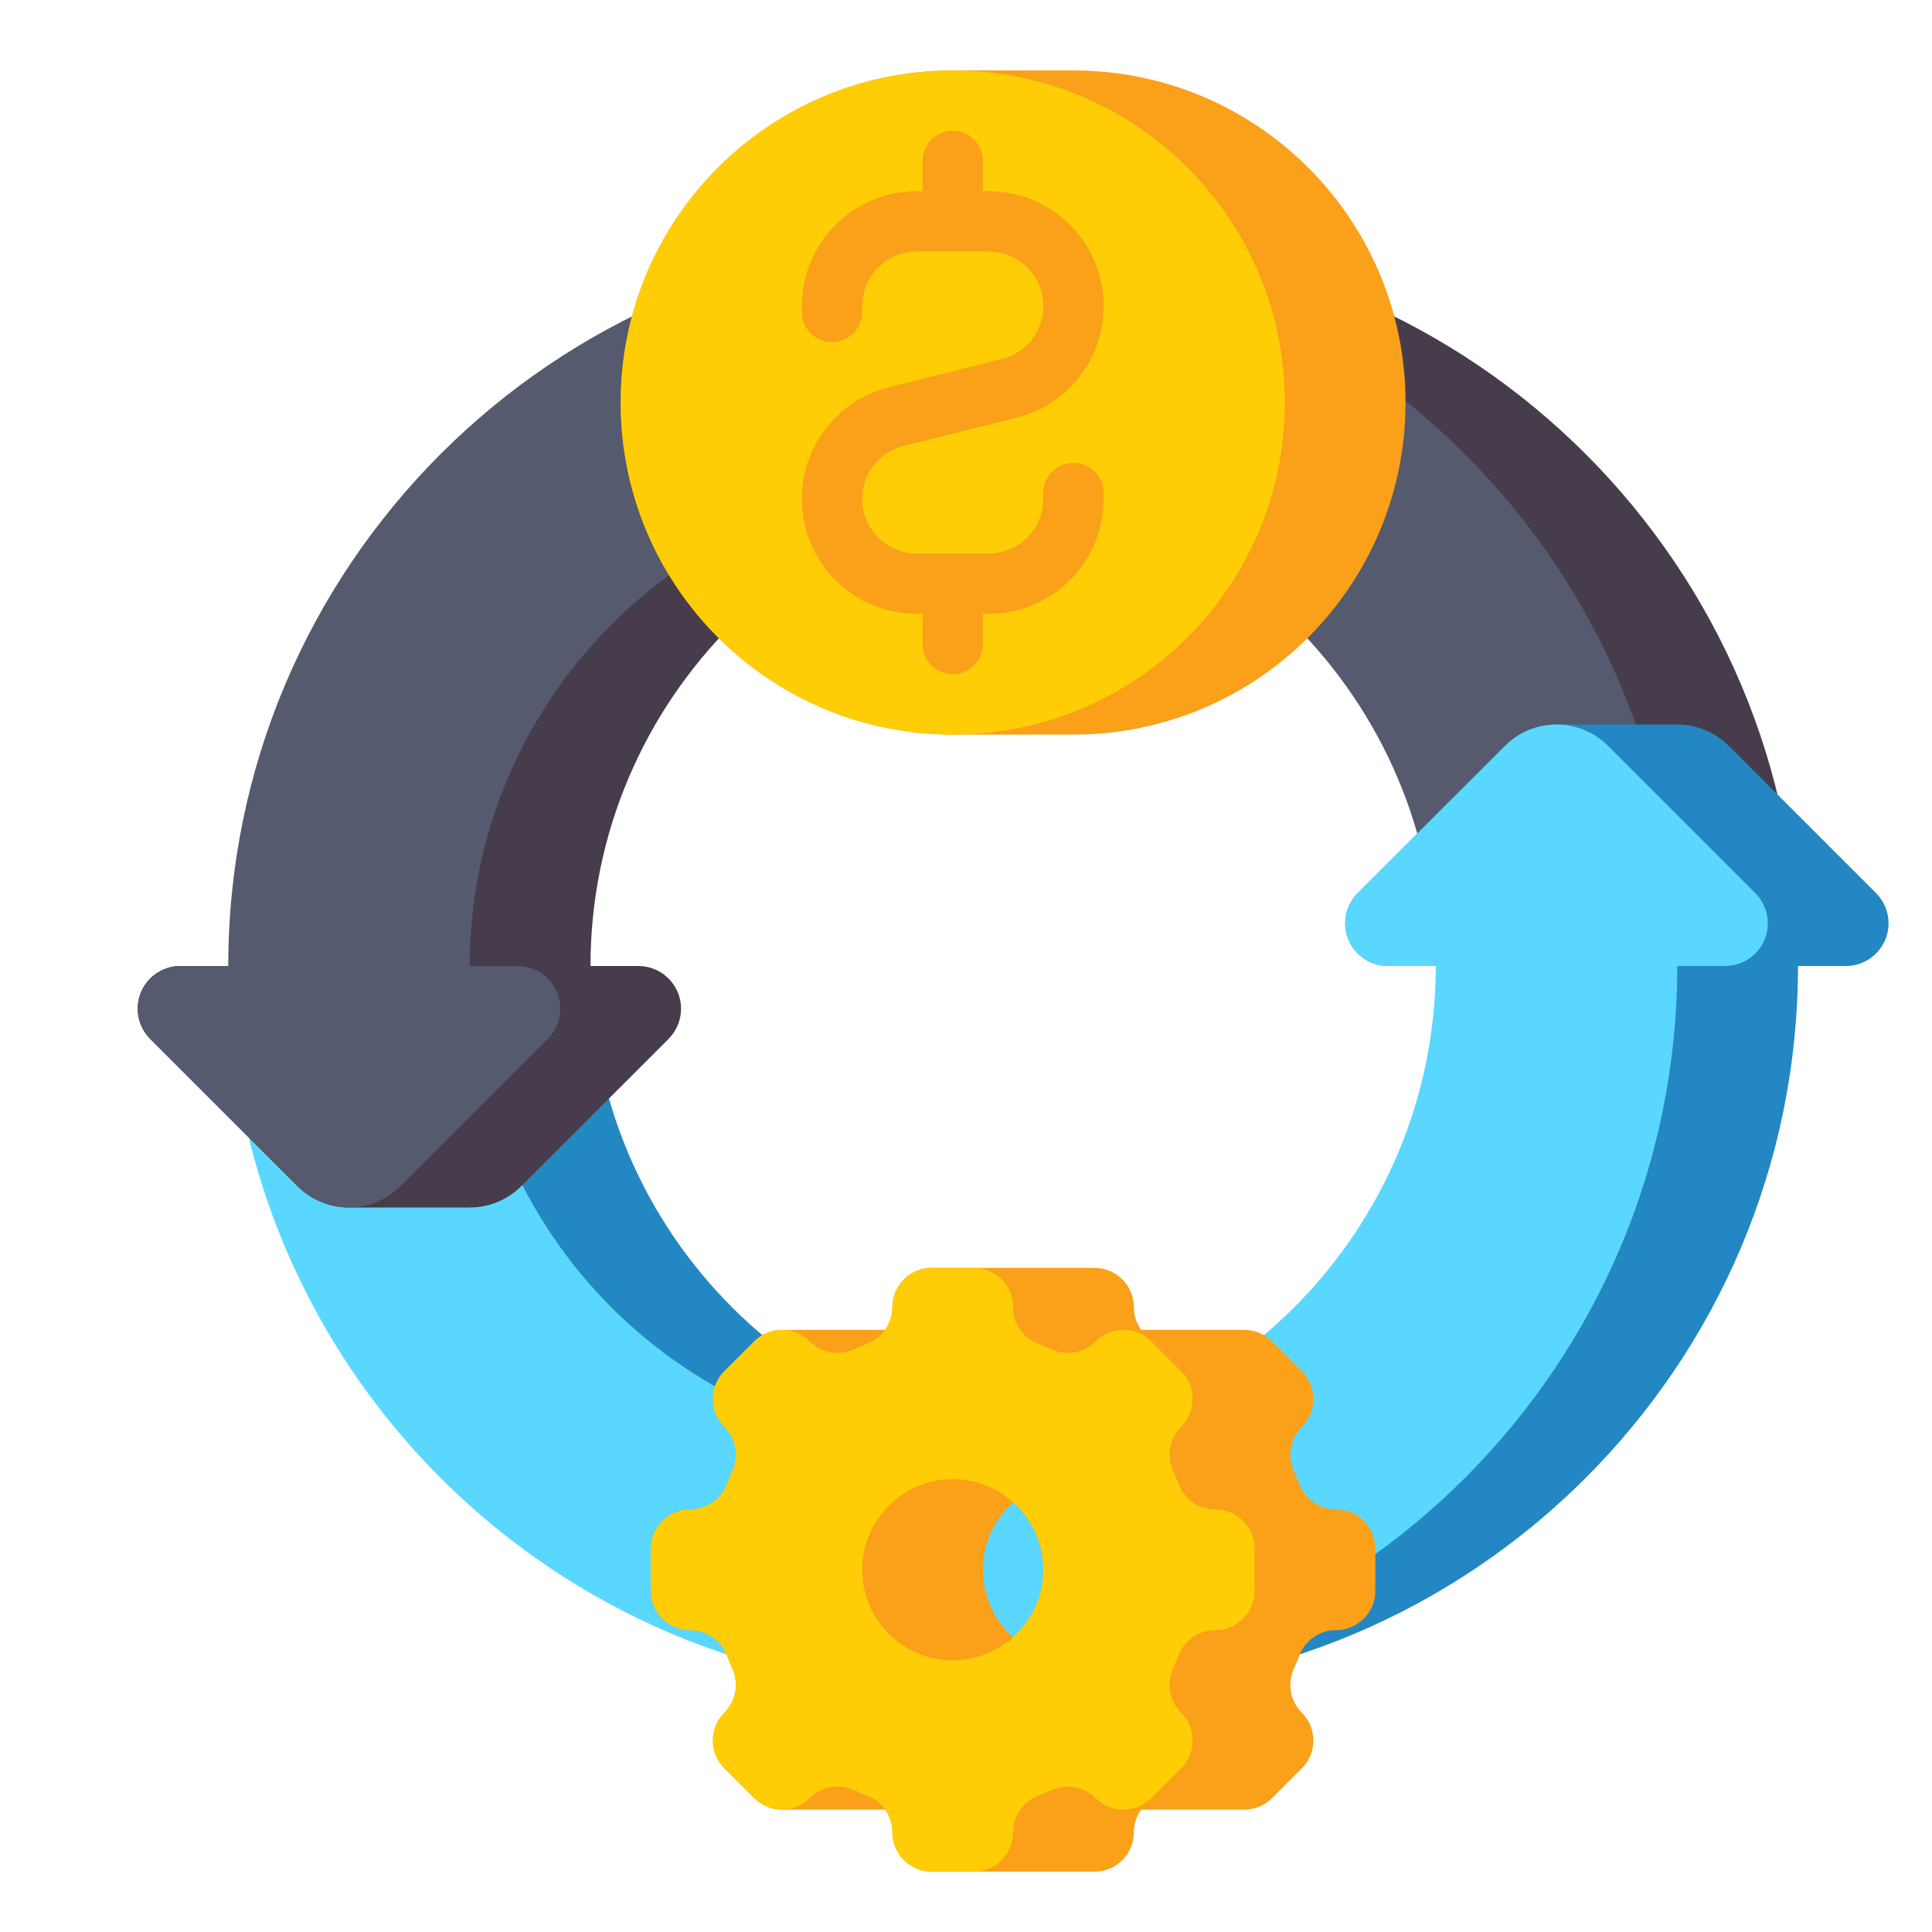
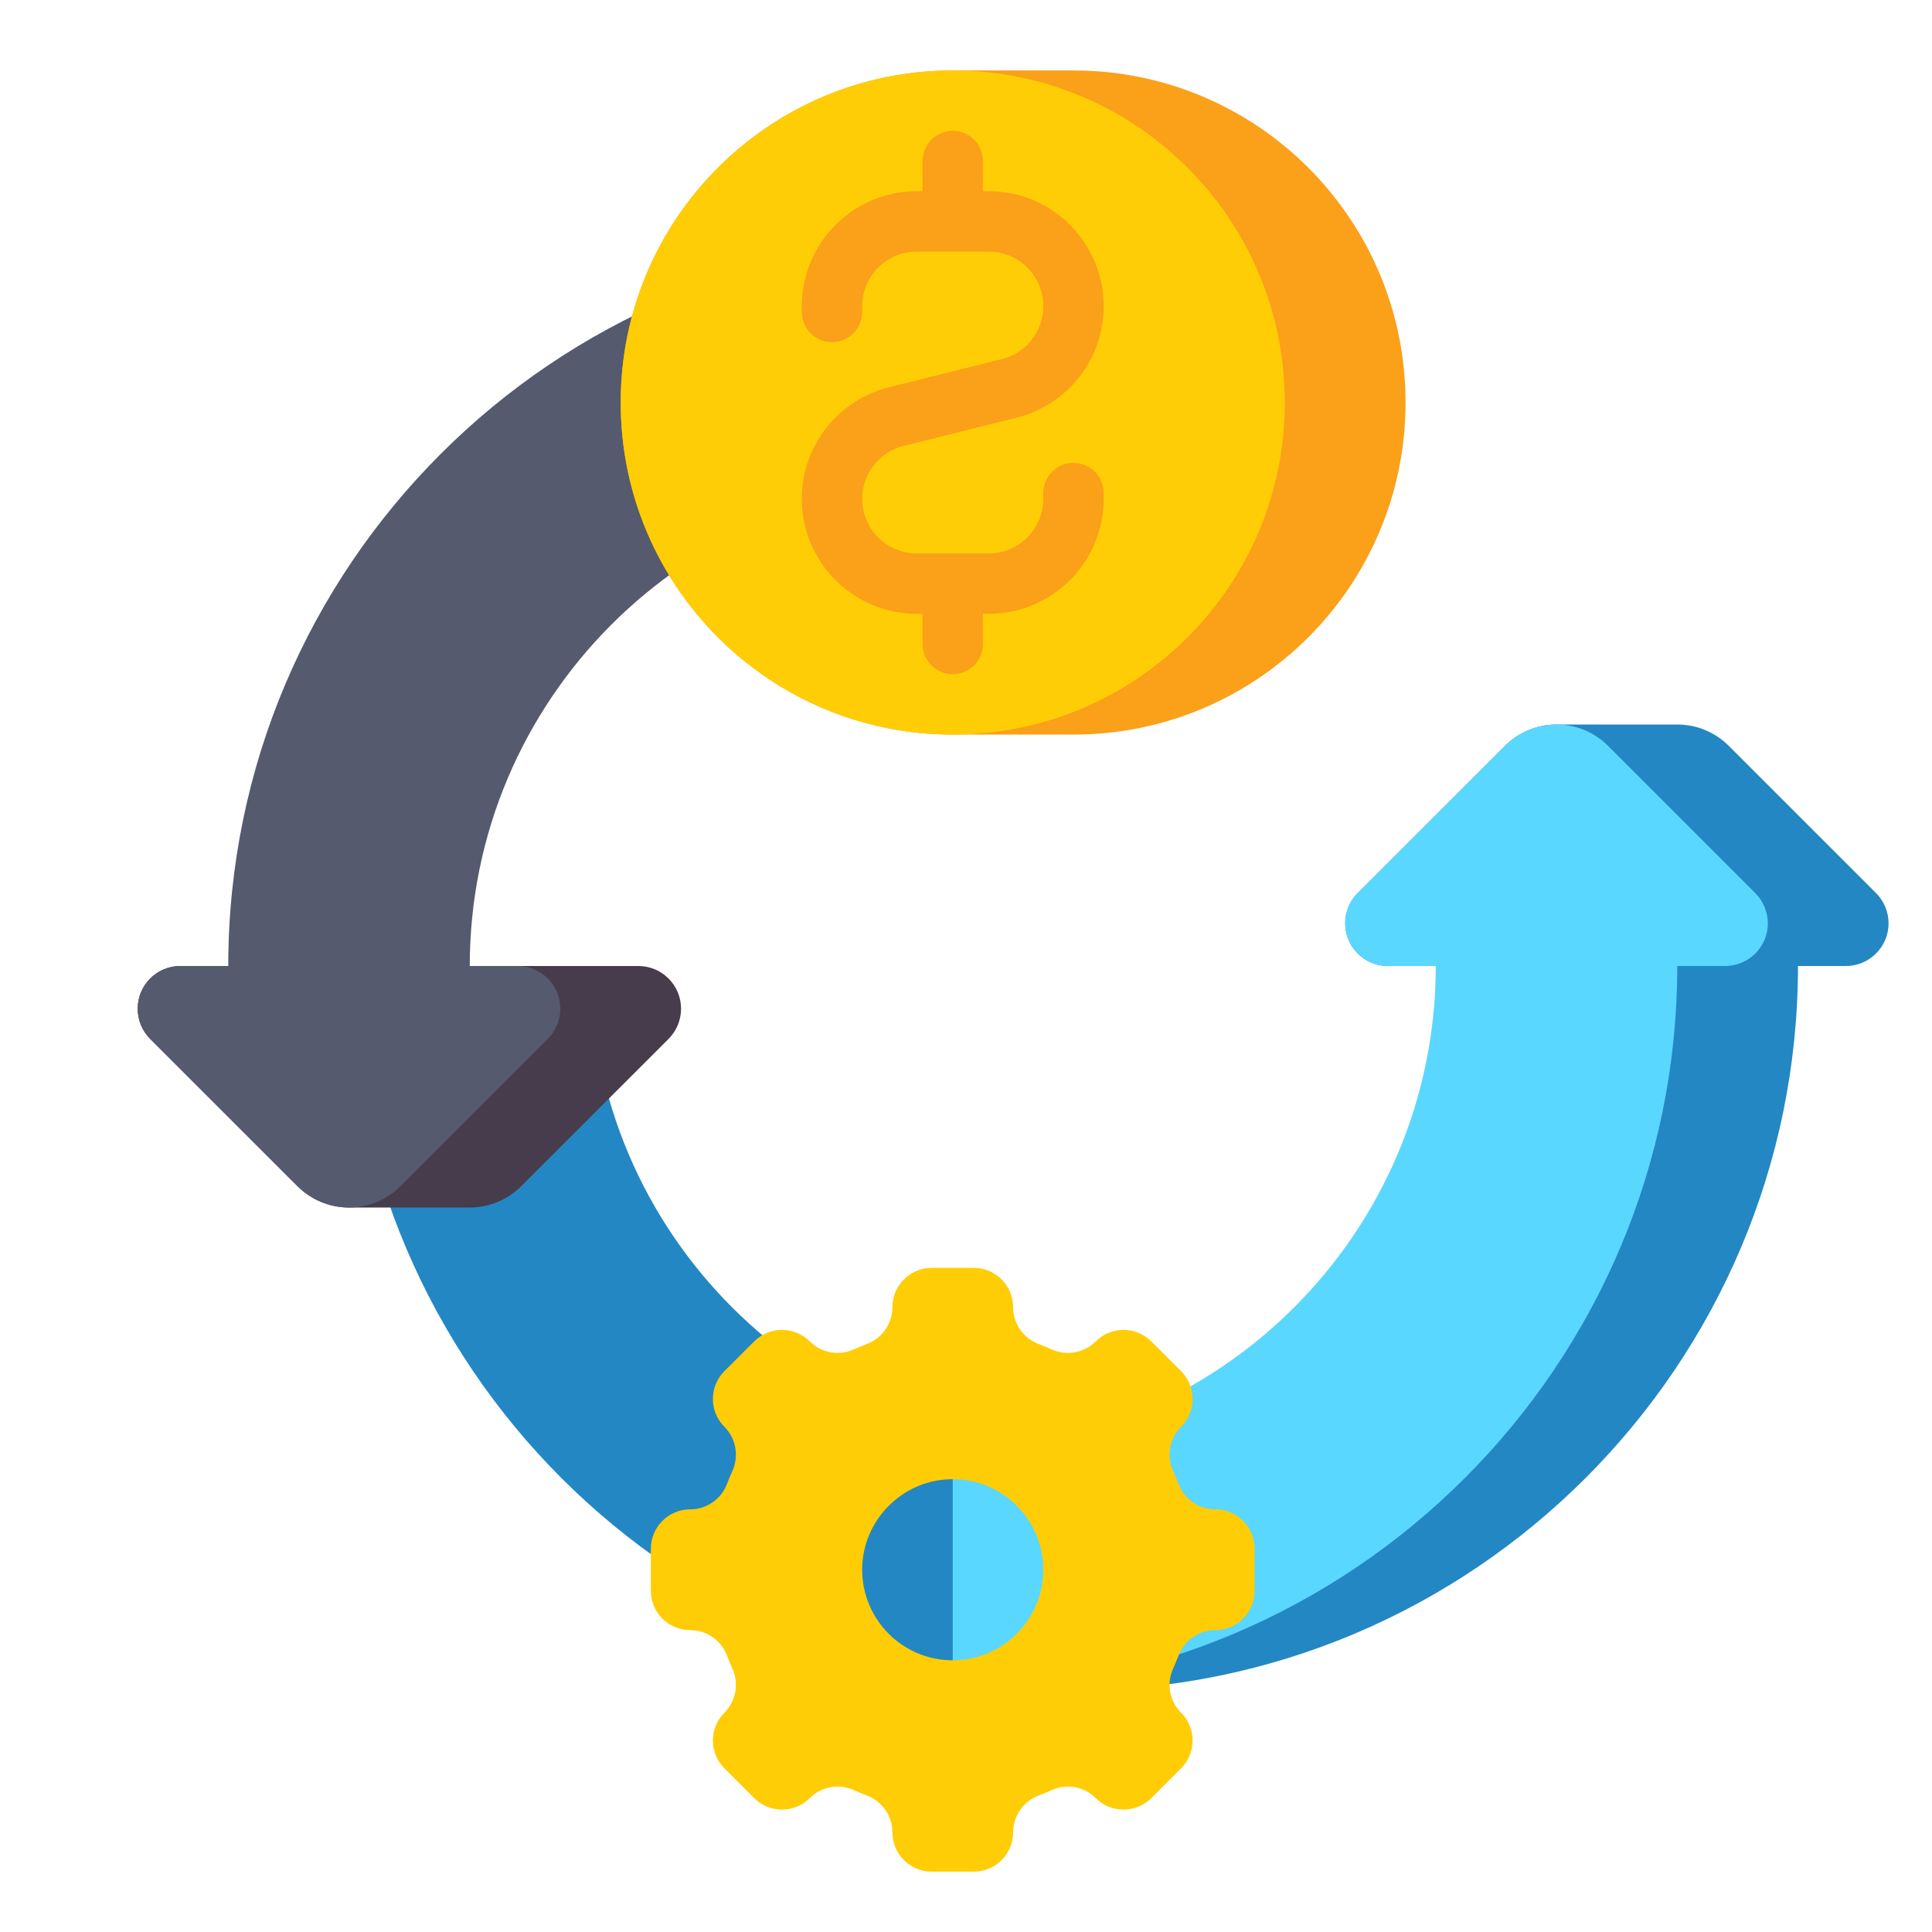
<svg xmlns="http://www.w3.org/2000/svg" width="41" height="41" viewBox="0 0 41 41" fill="none">
  <g clip-path="url(#clip0_1_40)">
    <path d="M38.156 20.5H33.031C33.031 26.152 28.433 30.75 22.781 30.75C17.129 30.75 12.531 26.152 12.531 20.5H7.406C7.406 28.978 14.303 35.875 22.781 35.875C31.259 35.875 38.156 28.978 38.156 20.5Z" fill="#2387C3" />
-     <path d="M22.781 5.125C14.303 5.125 7.406 12.022 7.406 20.5H12.531C12.531 14.848 17.129 10.25 22.781 10.25C28.433 10.25 33.031 14.848 33.031 20.5H38.156C38.156 12.022 31.259 5.125 22.781 5.125Z" fill="#463C4B" />
-     <path d="M4.844 20.5H9.969C9.969 26.152 14.567 30.75 20.219 30.75V35.875C11.741 35.875 4.844 28.978 4.844 20.5Z" fill="#5AD7FF" />
-     <path d="M30.469 20.5C30.469 14.848 25.871 10.25 20.219 10.25V5.125C28.697 5.125 35.594 12.022 35.594 20.5H30.469Z" fill="#555A6E" />
    <path d="M39.172 20.5H29.453C28.953 20.5 28.547 20.094 28.547 19.594C28.547 19.354 28.642 19.123 28.812 18.953L31.938 15.828C32.228 15.538 32.621 15.375 33.031 15.375H35.594C36.004 15.375 36.397 15.538 36.687 15.828L39.813 18.953C39.983 19.123 40.078 19.354 40.078 19.594C40.078 20.094 39.672 20.5 39.172 20.5Z" fill="#2387C3" />
    <path d="M36.61 20.5H35.594C35.594 28.978 28.697 35.875 20.219 35.875V30.75C25.871 30.75 30.469 26.152 30.469 20.5H29.453C28.953 20.5 28.547 20.094 28.547 19.594C28.547 19.354 28.642 19.123 28.812 18.953L31.938 15.828C32.228 15.538 32.621 15.375 33.031 15.375C33.441 15.375 33.835 15.538 34.125 15.828L37.25 18.953C37.42 19.123 37.516 19.354 37.516 19.594C37.516 20.094 37.11 20.5 36.61 20.5Z" fill="#5AD7FF" />
    <path d="M13.547 20.5H3.828C3.327 20.5 2.922 20.906 2.922 21.406C2.922 21.646 3.017 21.877 3.187 22.047L6.313 25.172C6.603 25.462 6.996 25.625 7.406 25.625H9.969C10.379 25.625 10.772 25.462 11.062 25.172L14.188 22.047C14.358 21.877 14.453 21.646 14.453 21.406C14.453 20.906 14.047 20.5 13.547 20.5Z" fill="#463C4B" />
    <path d="M9.969 20.5H10.985C11.485 20.5 11.891 20.906 11.891 21.406C11.891 21.646 11.795 21.877 11.625 22.047L8.5 25.172C8.21 25.462 7.816 25.625 7.406 25.625C6.996 25.625 6.603 25.462 6.313 25.172L3.187 22.047C3.103 21.962 3.036 21.863 2.991 21.753C2.945 21.643 2.922 21.525 2.922 21.406C2.922 20.906 3.327 20.5 3.828 20.5H4.844C4.844 12.022 11.741 5.125 20.219 5.125V10.25C14.567 10.25 9.969 14.848 9.969 20.5Z" fill="#555A6E" />
-     <path d="M28.353 34.594C28.184 34.594 28.019 34.645 27.88 34.741C27.74 34.837 27.634 34.974 27.574 35.132C27.538 35.226 27.499 35.319 27.457 35.411C27.315 35.728 27.381 36.1 27.627 36.346L27.627 36.346C27.953 36.672 27.953 37.201 27.627 37.526L26.995 38.158C26.918 38.236 26.826 38.297 26.725 38.339C26.623 38.381 26.515 38.403 26.405 38.403H24.216C24.116 38.543 24.062 38.712 24.062 38.884C24.062 39.345 23.689 39.719 23.228 39.719H19.772C19.311 39.719 18.938 39.345 18.938 38.884C18.938 38.707 18.881 38.54 18.784 38.403H16.595C16.485 38.403 16.377 38.381 16.276 38.339C16.174 38.297 16.082 38.236 16.005 38.158L15.373 37.526C15.047 37.201 15.047 36.672 15.373 36.346L15.373 36.346C15.619 36.1 15.685 35.728 15.543 35.411C15.501 35.319 15.463 35.226 15.427 35.132C15.366 34.974 15.26 34.837 15.12 34.741C14.981 34.645 14.816 34.594 14.647 34.594C14.186 34.594 13.812 34.22 13.812 33.759V32.866C13.812 32.405 14.186 32.031 14.647 32.031C14.816 32.031 14.981 31.98 15.12 31.884C15.26 31.787 15.366 31.651 15.426 31.493C15.462 31.399 15.501 31.306 15.543 31.214C15.685 30.897 15.619 30.525 15.373 30.279L15.373 30.279C15.047 29.953 15.047 29.424 15.373 29.098L16.005 28.467C16.082 28.389 16.174 28.328 16.275 28.286C16.377 28.244 16.485 28.222 16.595 28.222H18.784C18.884 28.082 18.937 27.913 18.937 27.741C18.937 27.28 19.311 26.906 19.772 26.906H23.228C23.689 26.906 24.062 27.28 24.062 27.741C24.062 27.918 24.118 28.084 24.216 28.222H26.405C26.619 28.222 26.832 28.304 26.995 28.467L27.627 29.098C27.953 29.424 27.953 29.953 27.627 30.279L27.627 30.279C27.381 30.525 27.314 30.897 27.457 31.214C27.499 31.305 27.537 31.399 27.573 31.493C27.633 31.651 27.74 31.787 27.879 31.884C28.018 31.98 28.184 32.031 28.353 32.031C28.814 32.031 29.187 32.405 29.187 32.866V33.759C29.188 34.22 28.814 34.594 28.353 34.594ZM20.866 33.157C20.816 33.786 21.07 34.359 21.497 34.743C21.855 34.422 22.095 33.972 22.134 33.468C22.184 32.839 21.93 32.266 21.503 31.882C21.145 32.203 20.905 32.653 20.866 33.157Z" fill="#FAA019" />
    <path d="M26.625 32.866V33.759C26.625 34.22 26.251 34.594 25.79 34.594C25.621 34.594 25.456 34.645 25.317 34.741C25.178 34.837 25.071 34.974 25.011 35.132C24.975 35.226 24.936 35.319 24.895 35.411C24.752 35.728 24.818 36.1 25.064 36.346L25.064 36.346C25.39 36.672 25.39 37.201 25.064 37.526L24.433 38.158C24.107 38.484 23.578 38.484 23.253 38.158L23.252 38.158C23.006 37.912 22.634 37.846 22.317 37.989C22.226 38.03 22.133 38.069 22.038 38.105C21.88 38.165 21.744 38.272 21.648 38.411C21.552 38.55 21.5 38.715 21.5 38.884C21.5 39.345 21.126 39.719 20.665 39.719H19.772C19.311 39.719 18.938 39.345 18.938 38.884C18.938 38.538 18.723 38.228 18.399 38.105C18.305 38.069 18.212 38.03 18.12 37.989C17.803 37.846 17.431 37.912 17.185 38.158L17.185 38.158C16.859 38.484 16.331 38.484 16.005 38.158L15.373 37.526C15.047 37.2 15.047 36.672 15.373 36.346L15.373 36.346C15.619 36.1 15.685 35.728 15.543 35.411C15.501 35.319 15.463 35.226 15.427 35.132C15.366 34.974 15.26 34.837 15.12 34.741C14.981 34.645 14.816 34.594 14.647 34.594C14.186 34.594 13.812 34.22 13.812 33.759V32.866C13.812 32.405 14.186 32.031 14.647 32.031C14.993 32.031 15.303 31.817 15.427 31.493C15.463 31.399 15.501 31.306 15.543 31.214C15.685 30.897 15.619 30.525 15.373 30.279L15.373 30.279C15.047 29.953 15.047 29.424 15.373 29.098L16.005 28.467C16.331 28.141 16.859 28.141 17.185 28.467L17.185 28.467C17.431 28.713 17.803 28.779 18.12 28.636C18.212 28.595 18.305 28.556 18.399 28.52C18.558 28.46 18.694 28.353 18.79 28.214C18.886 28.075 18.937 27.91 18.938 27.741C18.938 27.28 19.311 26.906 19.772 26.906H20.666C21.126 26.906 21.5 27.28 21.5 27.741C21.5 28.087 21.714 28.397 22.038 28.52C22.132 28.556 22.226 28.595 22.317 28.636C22.634 28.779 23.006 28.713 23.252 28.467L23.253 28.467C23.578 28.141 24.107 28.141 24.433 28.467L25.064 29.098C25.39 29.424 25.39 29.953 25.064 30.279L25.064 30.279C24.818 30.525 24.752 30.897 24.895 31.214C24.936 31.305 24.975 31.399 25.011 31.493C25.071 31.651 25.178 31.787 25.317 31.884C25.456 31.98 25.621 32.031 25.791 32.031C26.251 32.031 26.625 32.405 26.625 32.866ZM22.134 33.468C22.228 32.284 21.247 31.303 20.063 31.397C19.131 31.47 18.377 32.225 18.303 33.157C18.21 34.341 19.191 35.322 20.375 35.228C21.306 35.155 22.061 34.4 22.134 33.468Z" fill="#FFCD05" />
    <path d="M22.781 1.495H20.219C16.327 1.495 13.172 4.65 13.172 8.542C13.172 12.434 16.327 15.589 20.219 15.589H22.781C26.673 15.589 29.828 12.434 29.828 8.542C29.828 4.65 26.673 1.495 22.781 1.495Z" fill="#FAA019" />
    <path d="M20.219 1.495C24.111 1.495 27.266 4.65 27.266 8.542C27.266 12.434 24.111 15.589 20.219 15.589C16.327 15.589 13.172 12.434 13.172 8.542C13.172 4.65 16.327 1.495 20.219 1.495Z" fill="#FFCD05" />
    <path d="M22.781 9.823C22.951 9.823 23.114 9.89 23.234 10.011C23.354 10.131 23.422 10.294 23.422 10.464V10.587C23.422 11.932 22.328 13.026 20.983 13.026H20.859V13.667C20.859 13.837 20.792 14 20.672 14.12C20.552 14.24 20.389 14.307 20.219 14.307C20.049 14.307 19.886 14.24 19.766 14.12C19.646 14 19.578 13.837 19.578 13.667V13.026H19.455C18.11 13.026 17.016 11.932 17.016 10.587C17.015 10.043 17.197 9.514 17.532 9.085C17.866 8.656 18.335 8.352 18.863 8.22L21.264 7.62C21.514 7.558 21.737 7.413 21.896 7.21C22.055 7.006 22.141 6.755 22.141 6.497C22.141 5.858 21.621 5.339 20.983 5.339H19.455C18.817 5.339 18.297 5.858 18.297 6.497V6.62C18.297 6.79 18.23 6.953 18.109 7.073C17.989 7.193 17.826 7.261 17.656 7.261C17.486 7.261 17.323 7.193 17.203 7.073C17.083 6.953 17.016 6.79 17.016 6.62V6.497C17.016 5.152 18.11 4.057 19.455 4.057H19.578V3.417C19.578 3.247 19.646 3.084 19.766 2.964C19.886 2.844 20.049 2.776 20.219 2.776C20.389 2.776 20.552 2.844 20.672 2.964C20.792 3.084 20.859 3.247 20.859 3.417V4.057H20.983C22.328 4.057 23.422 5.152 23.422 6.497C23.422 7.041 23.241 7.57 22.906 7.998C22.571 8.427 22.102 8.732 21.574 8.863L19.174 9.463C18.923 9.526 18.701 9.67 18.542 9.874C18.383 10.077 18.297 10.328 18.297 10.587C18.297 11.225 18.816 11.745 19.455 11.745H20.983C21.621 11.745 22.14 11.225 22.14 10.587V10.464C22.141 10.294 22.208 10.131 22.328 10.011C22.448 9.891 22.611 9.823 22.781 9.823Z" fill="#FAA019" />
  </g>
  <defs>
    <clipPath id="clip0_1_40">
      <rect width="40" height="40" fill="white" transform="translate(1 1)" />
    </clipPath>
  </defs>
</svg>